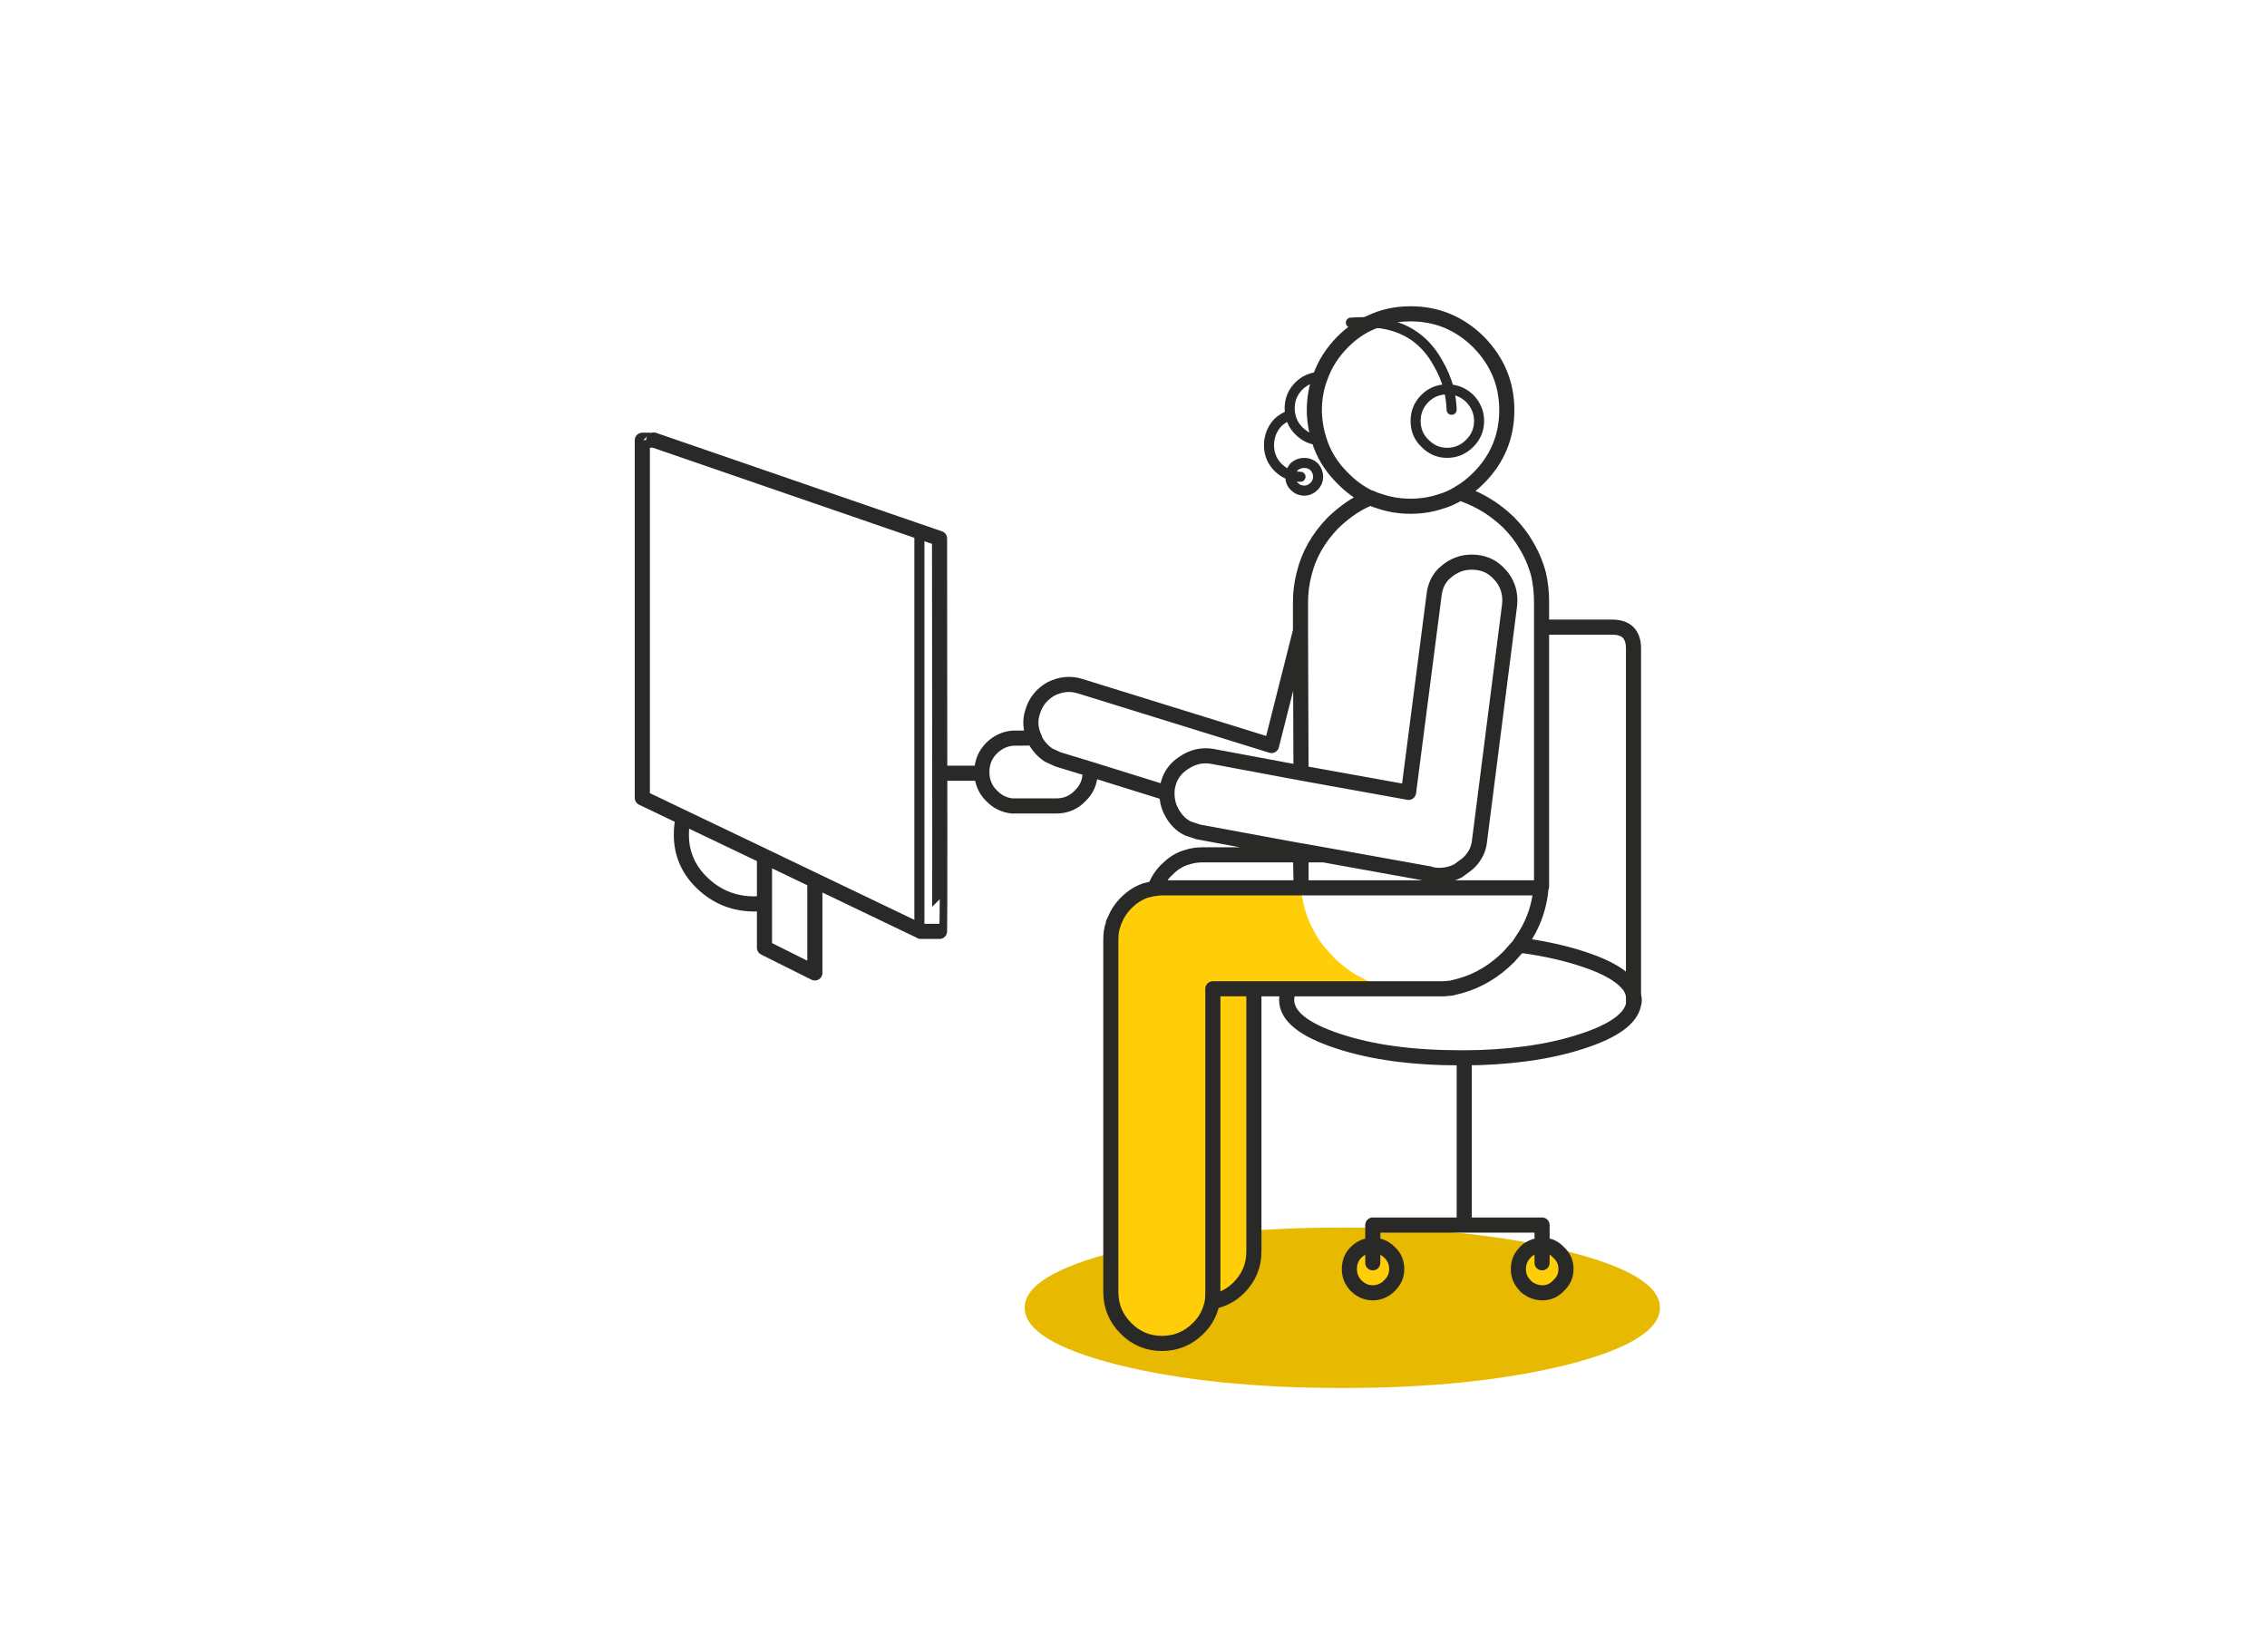
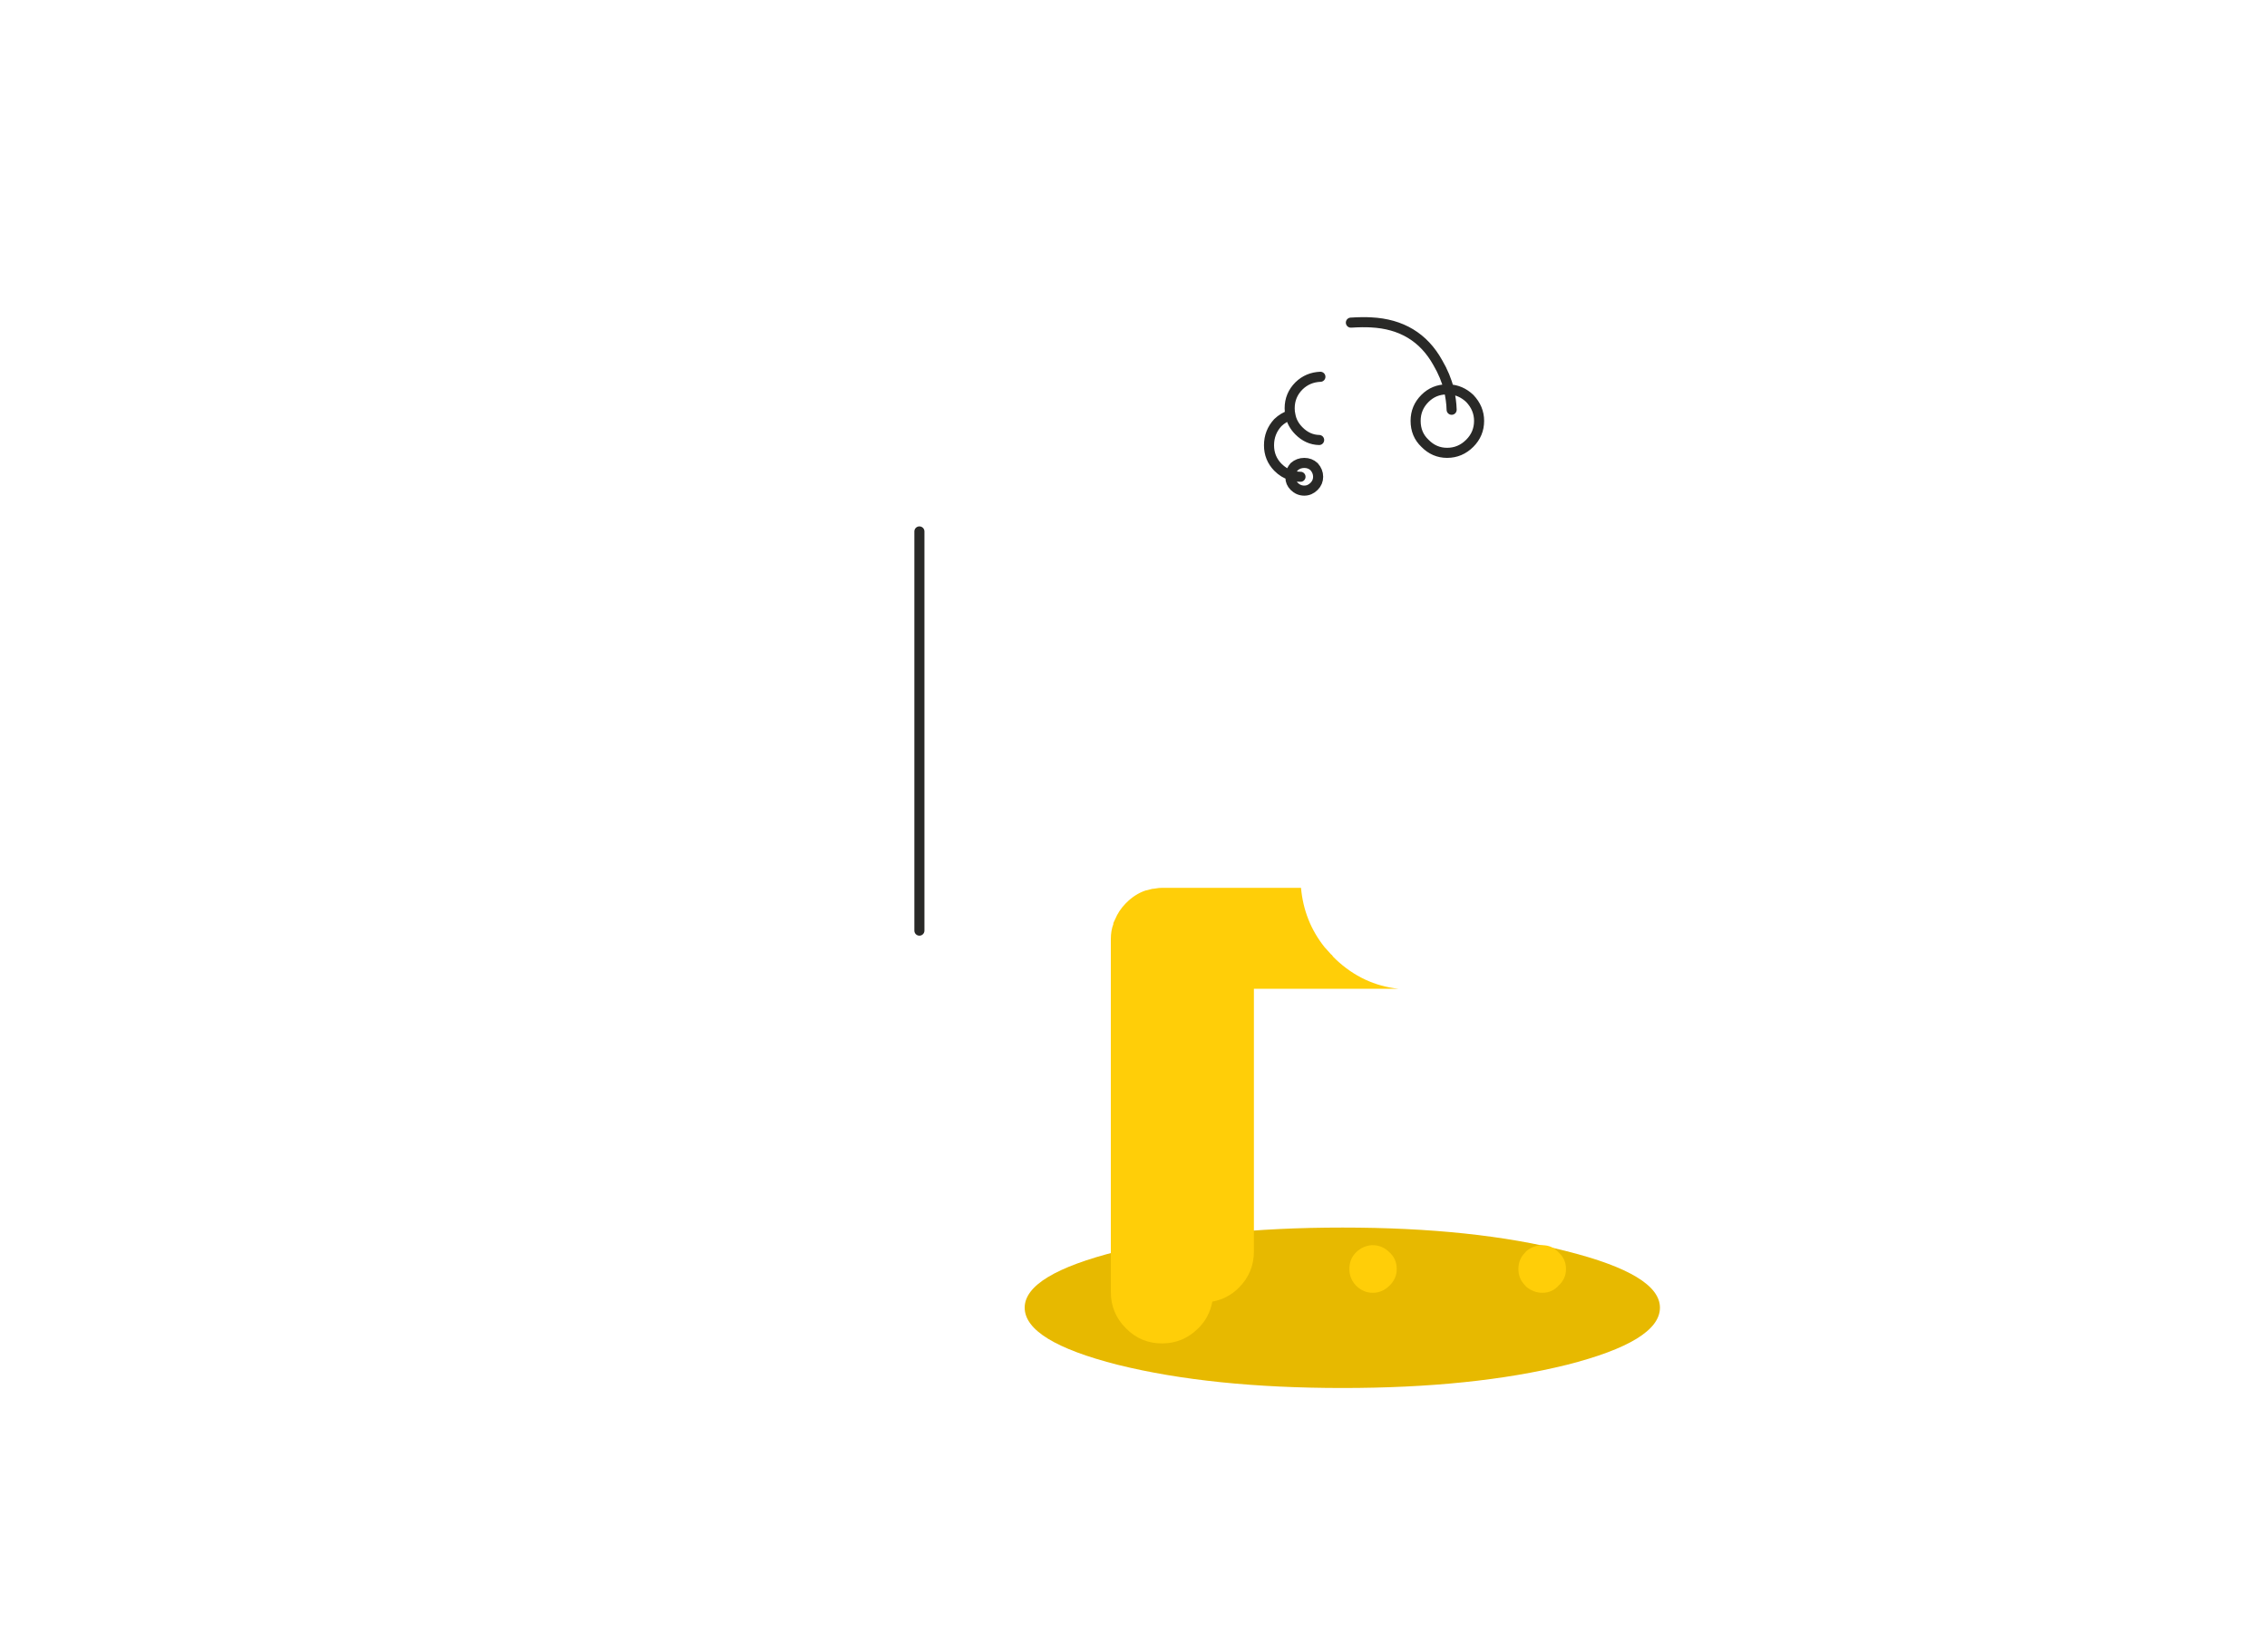
<svg xmlns="http://www.w3.org/2000/svg" xmlns:xlink="http://www.w3.org/1999/xlink" version="1.1" preserveAspectRatio="none" x="0px" y="0px" width="450px" height="328px" viewBox="0 0 450 328">
  <defs>
    <g id="Layer2_0_MEMBER_0_MEMBER_0_MEMBER_0_FILL">
      <path fill="#E7B900" stroke="none" d=" M 470.85 224.85 Q 452.35 229.5 452.35 236.05 452.35 242.65 470.85 247.4 489.4 252 515.5 252 541.35 252 560 247.4 578.5 242.65 578.5 236.05 578.5 229.5 560 224.85 541.55 220.15 515.5 220.15 489.2 220.15 470.85 224.85 M 1444.9 224.85 Q 1426.55 220.15 1400.4 220.15 1374.15 220.15 1355.8 224.85 1337.3 229.5 1337.3 236.05 1337.3 242.7 1355.8 247.4 1374.35 252 1400.4 252 1426.35 252 1444.9 247.4 1463.4 242.7 1463.4 236.05 1463.4 229.5 1444.9 224.85 Z" />
    </g>
    <g id="Layer2_1_MEMBER_0_MEMBER_0_MEMBER_0_FILL">
-       <path fill="#FFCE08" stroke="none" d=" M 499.6 235.7 Q 499.6 237.65 500.95 239 502.3 240.4 504.25 240.4 506.2 240.4 507.6 239 509 237.6 509 235.7 509 233.9 507.6 232.4 506.1 231 504.25 231 L 504 231 Q 502.2 231.15 500.95 232.4 499.6 233.85 499.6 235.7 M 470.7 231 L 470.45 231 Q 468.6 231.15 467.35 232.4 466 233.75 466 235.7 466 237.7 467.35 239 468.7 240.4 470.7 240.4 472.7 240.4 474 239 475.35 237.65 475.35 235.7 475.35 233.85 474 232.4 472.6 231 470.7 231 M 512.25 165.45 L 510.85 167 Q 505.45 172.5 498 173.4 L 537.25 173.4 537.25 225.45 Q 537.25 229.65 540.25 232.65 542.55 234.95 545.5 235.4 546.1 238.55 548.3 240.75 551.25 243.7 555.5 243.7 559.75 243.7 562.7 240.75 565.65 237.75 565.65 233.6 L 565.65 163.45 Q 565.65 161.9 565.2 160.45 L 565.15 160.35 Q 564.4 158.15 562.75 156.4 L 562.55 156.25 Q 560.95 154.65 558.8 153.9 L 557.4 153.5 557.3 153.5 557.3 153.45 556.95 153.4 517.3 153.35 Q 516.8 160.15 512.25 165.45 M 1409.75 231.65 Q 1411.15 230.25 1411.15 228.4 1411.15 226.4 1409.75 225.1 1408.3 223.65 1406.4 223.65 L 1406.15 223.65 Q 1404.35 223.8 1403.05 225.1 1401.75 226.4 1401.75 228.4 1401.75 230.25 1403.05 231.65 1404.5 233.1 1406.4 233.1 1408.3 233.1 1409.75 231.65 M 1436.8 224.9 L 1436.65 225.1 Q 1435.3 226.4 1435.3 228.4 1435.3 230.3 1436.65 231.65 L 1436.8 231.85 Q 1438.3 233.1 1440.05 233.1 1442 233.1 1443.3 231.65 1444.75 230.3 1444.75 228.4 1444.75 226.4 1443.3 225.1 1442 223.65 1440.05 223.65 L 1439.8 223.65 Q 1438.05 223.8 1436.8 224.9 M 1362.65 152.9 L 1361.25 153.25 Q 1359.2 153.95 1357.5 155.65 L 1357.3 155.85 Q 1355.95 157.25 1355.25 158.95 L 1354.9 159.7 1354.9 159.9 Q 1354.4 161.2 1354.4 162.9 L 1354.4 232.95 Q 1354.4 237.15 1357.4 240.15 1360.35 243.15 1364.55 243.15 1368.75 243.15 1371.75 240.15 1373.95 238 1374.55 234.85 1377.6 234.3 1379.8 232.1 1382.8 229.1 1382.8 224.9 L 1382.8 172.75 1411.55 172.75 Q 1404.45 172 1399.05 166.9 L 1398.55 166.4 1398.25 166 1398.15 165.95 1396.8 164.45 Q 1392.75 159.35 1392.15 152.7 L 1364.65 152.7 Q 1363.9 152.7 1363.15 152.85 L 1362.75 152.9 1362.65 152.9 Z" />
+       <path fill="#FFCE08" stroke="none" d=" M 499.6 235.7 Q 499.6 237.65 500.95 239 502.3 240.4 504.25 240.4 506.2 240.4 507.6 239 509 237.6 509 235.7 509 233.9 507.6 232.4 506.1 231 504.25 231 L 504 231 Q 502.2 231.15 500.95 232.4 499.6 233.85 499.6 235.7 M 470.7 231 L 470.45 231 Q 468.6 231.15 467.35 232.4 466 233.75 466 235.7 466 237.7 467.35 239 468.7 240.4 470.7 240.4 472.7 240.4 474 239 475.35 237.65 475.35 235.7 475.35 233.85 474 232.4 472.6 231 470.7 231 M 512.25 165.45 L 510.85 167 Q 505.45 172.5 498 173.4 L 537.25 173.4 537.25 225.45 L 565.65 163.45 Q 565.65 161.9 565.2 160.45 L 565.15 160.35 Q 564.4 158.15 562.75 156.4 L 562.55 156.25 Q 560.95 154.65 558.8 153.9 L 557.4 153.5 557.3 153.5 557.3 153.45 556.95 153.4 517.3 153.35 Q 516.8 160.15 512.25 165.45 M 1409.75 231.65 Q 1411.15 230.25 1411.15 228.4 1411.15 226.4 1409.75 225.1 1408.3 223.65 1406.4 223.65 L 1406.15 223.65 Q 1404.35 223.8 1403.05 225.1 1401.75 226.4 1401.75 228.4 1401.75 230.25 1403.05 231.65 1404.5 233.1 1406.4 233.1 1408.3 233.1 1409.75 231.65 M 1436.8 224.9 L 1436.65 225.1 Q 1435.3 226.4 1435.3 228.4 1435.3 230.3 1436.65 231.65 L 1436.8 231.85 Q 1438.3 233.1 1440.05 233.1 1442 233.1 1443.3 231.65 1444.75 230.3 1444.75 228.4 1444.75 226.4 1443.3 225.1 1442 223.65 1440.05 223.65 L 1439.8 223.65 Q 1438.05 223.8 1436.8 224.9 M 1362.65 152.9 L 1361.25 153.25 Q 1359.2 153.95 1357.5 155.65 L 1357.3 155.85 Q 1355.95 157.25 1355.25 158.95 L 1354.9 159.7 1354.9 159.9 Q 1354.4 161.2 1354.4 162.9 L 1354.4 232.95 Q 1354.4 237.15 1357.4 240.15 1360.35 243.15 1364.55 243.15 1368.75 243.15 1371.75 240.15 1373.95 238 1374.55 234.85 1377.6 234.3 1379.8 232.1 1382.8 229.1 1382.8 224.9 L 1382.8 172.75 1411.55 172.75 Q 1404.45 172 1399.05 166.9 L 1398.55 166.4 1398.25 166 1398.15 165.95 1396.8 164.45 Q 1392.75 159.35 1392.15 152.7 L 1364.65 152.7 Q 1363.9 152.7 1363.15 152.85 L 1362.75 152.9 1362.65 152.9 Z" />
    </g>
-     <path id="Layer2_1_MEMBER_1_MEMBER_0_1_STROKES" stroke="#292927" stroke-width="3" stroke-linejoin="round" stroke-linecap="round" fill="none" d=" M 1458.3 174.95 Q 1458.3 174.5 1458.15 174.1 L 1458.15 175.9 Q 1458.3 175.45 1458.3 174.95 Z M 1321.9 129.95 L 1328.8 129.95 1328.8 129.7 Q 1328.8 126.9 1330.75 124.95 1332.5 123.25 1334.8 123 L 1339.25 122.95 Q 1338 120.35 1338.9 117.7 1339.8 114.75 1342.55 113.2 1345.5 111.75 1348.4 112.7 L 1386.3 124.45 1392.05 101.7 1392.05 95.95 Q 1392.05 93.15 1392.75 90.45 1394.1 84.75 1398.55 80.2 1401.5 77.4 1404.4 75.95 L 1405.9 75.25 1405.65 75.2 Q 1402.7 73.75 1400.4 71.35 L 1400 70.95 Q 1396.95 67.75 1395.75 63.8 1394.95 61.4 1394.8 58.55 L 1394.8 57.85 Q 1394.8 54.35 1396 51.25 1397.35 47.45 1400.4 44.35 1403.05 41.7 1406.05 40.45 1409.6 38.75 1413.9 38.75 1421.75 38.75 1427.4 44.35 1433 50.05 1433 57.85 1433 65.75 1427.4 71.35 1425.579 73.171 1423.675 74.275 1426.05 75.15 1427.55 75.95 1430.65 77.55 1433.4 80.2 1435.55 82.4 1436.8 84.6 1438.45 87.3 1439.3 90.45 1439.9 93.1 1439.9 95.95 L 1439.9 100.95 1453.9 100.95 Q 1458.15 100.95 1458.15 105.2 L 1458.15 174.1 Q 1458.05 173.45 1457.55 172.45 1455.4 169.2 1448.15 166.85 1443.2 165.2 1436.8 164.25 L 1435.4 164.15 1433.4 166.4 Q 1429.15 170.65 1423.8 172.15 L 1422.05 172.6 1420.5 172.75 1389.9 172.75 Q 1389.3 173.8 1389.3 174.95 1389.3 179.75 1399.4 183.1 1409.4 186.45 1423.8 186.45 L 1424.55 186.45 Q 1430.7 186.45 1436.8 185.65 1443.05 184.8 1448.15 183.1 1457.25 180.1 1458.15 175.9 M 1423.675 74.275 Q 1423.488 74.397 1423.3 74.5 1421.75 75.45 1420.05 75.95 1417.15 76.95 1413.9 76.95 1410.65 76.95 1407.75 75.95 1406.95 75.75 1406.15 75.35 1406 75.35 1405.9 75.25 M 1392.05 101.7 L 1392.15 129.9 1413.5 133.75 1418.55 94.7 Q 1418.8 92.15 1420.4 90.45 L 1421.4 89.6 Q 1423.9 87.75 1427 88.1 1429.75 88.4 1431.55 90.45 L 1432.05 91 Q 1433.9 93.45 1433.55 96.6 L 1427.55 143.65 M 1339.25 122.95 L 1339.4 123.45 Q 1340.4 125.25 1342.05 126.35 L 1343.9 127.2 1350.3 129.15 1365.55 133.9 Q 1365.55 133.1 1365.65 132.7 1366.2 129.65 1368.8 127.95 1371.45 126.1 1374.5 126.6 L 1392.15 129.9 M 1350.3 129.15 L 1350.3 129.7 Q 1350.3 132.55 1348.3 134.45 1346.4 136.45 1343.55 136.45 L 1334.8 136.45 Q 1332.45 136.2 1330.75 134.45 1328.9 132.65 1328.8 129.95 M 1389.9 172.75 L 1382.8 172.75 1382.8 224.9 Q 1382.8 229.1 1379.8 232.1 1377.6 234.3 1374.55 234.85 1373.95 238 1371.75 240.15 1368.75 243.15 1364.55 243.15 1360.35 243.15 1357.4 240.15 1354.4 237.15 1354.4 232.95 L 1354.4 162.9 Q 1354.4 161.2 1354.9 159.9 L 1354.9 159.7 1355.25 158.95 Q 1355.95 157.25 1357.3 155.85 L 1357.5 155.65 Q 1359.2 153.95 1361.25 153.25 L 1362.65 152.9 1362.75 152.9 1363.15 152.85 Q 1363.8 150.85 1365.4 149.2 L 1365.55 149.1 Q 1367.35 147.2 1369.65 146.6 1370.95 146.15 1372.75 146.15 L 1392.05 146.15 1392.05 145.35 1371.75 141.6 1369.8 140.95 Q 1368.1 140.2 1366.9 138.4 1365.5 136.3 1365.55 133.9 M 1269.55 138.75 L 1285.65 146.45 1295.65 151.25 1316.4 161.2 1316.65 161.35 1320.4 161.35 Q 1320.5 161.35 1320.4 83.35 L 1263.65 63.8 Q 1263.65 63.85 1261.4 63.85 L 1261.4 134.85 1269.55 138.75 Q 1269.15 140.2 1269.15 142.15 1269.15 147.85 1273.4 151.85 1277.7 155.9 1283.65 155.9 L 1285.65 155.75 1285.65 146.45 M 1363.15 152.85 Q 1363.9 152.7 1364.65 152.7 L 1392.15 152.7 1392.15 152.2 1392.15 150.7 1392.05 146.15 1392.15 146.15 1392.15 145.35 1392.05 145.35 M 1418.5 150.15 Q 1420.95 150.5 1423.3 149.35 L 1424.8 148.25 Q 1426 147.4 1426.8 145.95 1427.25 145.2 1427.5 144 M 1392.15 146.15 L 1396.65 146.15 1392.15 145.35 M 1392.15 152.7 L 1439.8 152.7 Q 1439.35 157.8 1436.8 162 L 1435.4 164.15 M 1392.15 146.15 L 1392.15 150.7 M 1396.65 146.15 L 1417.75 149.95 M 1439.9 100.95 L 1439.9 152.4 M 1374.55 234.85 Q 1374.65 234.25 1374.65 232.95 L 1374.65 172.75 1382.8 172.75 M 1424.55 186.45 L 1424.55 219.65 1440 219.65 1440 223.65 1440.05 223.65 Q 1442 223.65 1443.3 225.1 1444.75 226.4 1444.75 228.4 1444.75 230.3 1443.3 231.65 1442 233.1 1440.05 233.1 1438.3 233.1 1436.8 231.85 L 1436.65 231.65 Q 1435.3 230.3 1435.3 228.4 1435.3 226.4 1436.65 225.1 L 1436.8 224.9 Q 1438.05 223.8 1439.8 223.65 L 1440 223.65 1440 227.15 M 1424.55 219.65 L 1406.4 219.65 1406.4 223.65 Q 1408.3 223.65 1409.75 225.1 1411.15 226.4 1411.15 228.4 1411.15 230.25 1409.75 231.65 1408.3 233.1 1406.4 233.1 1404.5 233.1 1403.05 231.65 1401.75 230.25 1401.75 228.4 1401.75 226.4 1403.05 225.1 1404.35 223.8 1406.15 223.65 L 1406.4 223.65 1406.4 227.15 M 1295.65 151.25 L 1295.65 169.6 1285.65 164.6 1285.65 155.75 M 487.6 225.95 L 487.6 183.85 445.75 183.85 445.75 173.5 463.5 173.5 463.5 135.25 455.25 135.25 Q 450.45 135.25 447.25 131.9 443.85 128.6 443.85 123.95 L 443.85 116.95 Q 443.85 112.35 447.25 108.95 450.55 105.6 455.25 105.6 L 469.6 105.6 469.6 96.6 Q 469.6 87.3 476.1 80.85 479.35 77.45 483.7 75.75 480.9 74.45 478.35 71.95 472.85 66.45 472.85 58.5 472.85 50.5 478.35 45 483.6 39.75 490.85 39.45 L 491.85 39.35 Q 499.8 39.35 505.35 45 511 50.6 511 58.5 511 63.65 508.6 67.75 507.25 70.1 505.35 71.95 503.5 73.85 501.35 75.1 506.8 76.65 510.85 80.85 517.4 87.35 517.4 96.6 L 517.4 115.45 522.25 123.95 555.5 102.35 Q 558.1 100.65 561.25 101.25 564.35 101.95 566 104.5 L 566 104.6 Q 567.75 107.15 567.05 110.25 566.6 112.4 565.3 113.7 L 567.15 113.7 Q 570.4 113.7 572.7 116.1 575 118.4 575 121.6 L 574.95 122.7 Q 574.65 125.2 572.7 127.2 570.4 129.45 567.15 129.45 L 564.8 129.45 564.8 129.7 Q 564.8 132.7 566.9 134.7 568.95 136.85 571.95 136.85 L 622.95 136.85 Q 625.7 136.85 627.95 134.7 630 132.7 630 129.7 630 126.75 627.95 124.7 625.8 122.7 622.95 122.7 L 619.9 122.7 607.5 122.7 607.5 105.25 571.9 105.25 571.9 41.25 658.15 41.25 658.15 105.25 619.9 105.25 619.9 122.7 M 501.35 75.1 Q 497.3 77.5 491.85 77.5 487.35 77.5 483.7 75.75 M 469.6 105.6 L 478.35 105.6 Q 482.95 105.6 486.35 108.95 489.7 112.4 489.7 116.95 L 489.7 123.95 Q 489.7 128.55 486.35 131.9 483 135.25 478.35 135.25 L 469.6 135.25 469.6 151.2 Q 469.6 159.15 474.35 165.1 L 475.6 166.6 475.75 166.65 476.1 167 Q 481.5 172.5 489 173.4 L 496.35 173.425 498 173.4 Q 505.45 172.5 510.85 167 L 512.25 165.45 Q 516.8 160.15 517.3 153.35 L 517.4 146.7 517.4 141.9 Q 514.75 141.05 513.3 138.85 L 513.15 138.45 489.45 97.35 Q 487.9 94.65 488.7 91.7 489.45 88.6 492.25 87.1 L 492.25 87 Q 494.95 85.5 498 86.25 501.05 87.1 502.6 89.85 L 517.4 115.45 M 565.3 113.7 Q 564.65 114.5 563.8 115 L 555.9 120.2 Q 555.75 120.65 555.75 121.6 555.75 124.85 558.05 127.2 560.4 129.45 563.65 129.45 L 564.8 129.45 M 517.3 153.35 L 556.95 153.4 Q 556.2 151.4 554.7 149.85 L 554.5 149.65 Q 552.6 147.8 550.4 147.15 548.9 146.7 547.3 146.7 L 517.4 146.7 M 524.65 140.5 L 524 140.9 Q 521.35 142.55 518.3 141.9 L 517.4 141.65 517.4 141.9 517.75 142 Q 520.8 142.85 523.5 141.25 L 523.5 141.2 Q 524.3 140.85 524.65 140.5 L 555.9 120.2 M 517.4 141.65 Q 515.1 140.95 513.3 138.85 M 489 173.4 L 491.35 173.5 496.35 173.425 M 498 173.4 L 530.15 173.4 537.25 173.4 545.4 173.4 545.5 235.4 Q 546.1 238.55 548.3 240.75 551.25 243.7 555.5 243.7 559.75 243.7 562.7 240.75 565.65 237.75 565.65 233.6 L 565.65 163.45 Q 565.65 161.9 565.2 160.45 L 565.15 160.35 Q 564.4 158.15 562.75 156.4 L 562.55 156.25 Q 560.95 154.65 558.8 153.9 L 557.4 153.5 557.3 153.5 557.3 153.45 556.95 153.4 M 557.4 153.5 L 557.3 153.45 M 530.15 173.4 L 530.15 183.85 487.6 183.85 M 619.9 105.25 L 607.5 105.25 M 463.5 124.45 L 463.5 135.25 469.6 135.25 M 491.35 173.5 L 463.5 173.5 463.5 178.4 M 470.6 231 L 470.7 231 Q 472.6 231 474 232.4 475.35 233.85 475.35 235.7 475.35 237.65 474 239 472.7 240.4 470.7 240.4 468.7 240.4 467.35 239 466 237.7 466 235.7 466 233.75 467.35 232.4 468.6 231.15 470.45 231 L 470.6 231 470.6 226.95 504.25 226.95 504.25 231 Q 506.1 231 507.6 232.4 509 233.9 509 235.7 509 237.6 507.6 239 506.2 240.4 504.25 240.4 502.3 240.4 500.95 239 499.6 237.65 499.6 235.7 499.6 233.85 500.95 232.4 502.2 231.15 504 231 L 504.25 231 504.25 234.45 M 470.6 231 L 470.6 234.45 M 545.5 235.4 Q 542.55 234.95 540.25 232.65 537.25 229.65 537.25 225.45 L 537.25 173.4" />
    <path id="Layer2_1_MEMBER_2_MEMBER_0_1_STROKES" stroke="#292927" stroke-width="2" stroke-linejoin="round" stroke-linecap="round" fill="none" d=" M 1402.05 40.5 Q 1404.45 40.35 1406.05 40.45 1415.1 40.9 1419.3 48.45 1420.85 51.1 1421.5 53.75 1423.85 53.85 1425.65 55.55 1427.5 57.5 1427.5 60 1427.5 62.6 1425.65 64.45 1423.75 66.35 1421.15 66.35 1418.6 66.35 1416.75 64.45 1414.9 62.7 1414.9 60 1414.9 57.4 1416.75 55.55 1418.55 53.75 1421.15 53.75 L 1421.5 53.75 Q 1422 55.9 1422.05 57.8 M 1395.75 63.8 Q 1393.5 63.75 1391.75 62 1390.35 60.6 1390.05 58.85 1388.65 59.3 1387.55 60.35 1385.8 62.25 1385.8 64.85 1385.8 67.4 1387.55 69.2 1388.75 70.4 1390.05 70.75 1390.15 69.85 1390.8 69.1 1391.65 68.35 1392.8 68.35 1393.95 68.35 1394.75 69.1 1395.55 70 1395.55 71.1 1395.55 72.2 1394.75 73 1393.9 73.85 1392.8 73.85 1391.65 73.85 1390.8 73 1390.05 72.25 1390.05 71.25 L 1390.05 70.75 Q 1390.95 71.1 1392.05 71.1 M 1396 51.25 Q 1393.5 51.35 1391.75 53.05 1389.9 54.9 1389.9 57.5 1389.9 58.25 1390.05 58.85 M 1316.4 161.2 L 1316.4 81.95 M 577.75 46.5 L 651.8 46.5 651.8 99 577.75 99 577.75 46.5 Z M 623.45 64.5 Q 623.9 64.35 624.5 64.35 L 624.75 64.35 Q 626.1 64.5 626.95 65.5 627.95 66.75 627.95 68.35 627.95 70.05 626.95 71.2 625.85 72.45 624.5 72.45 L 624.45 72.45 623.75 72.35 Q 622.95 75 620.75 77.2 619.85 78.1 618.5 79 620.6 79.85 622.45 81.6 625.75 85.05 625.75 89.6 L 625.75 91.95 633.8 91.95 633.8 52.75 590.5 52.75 590.5 91.95 599.25 91.95 599.25 89.6 Q 599.25 85 602.5 81.6 604.45 79.8 606.5 78.95 605.25 78.2 604.25 77.2 603.9 76.9 603.65 76.5 L 597.75 76.5 Q 596.15 76.5 594.9 75.35 593.7 74.1 593.7 72.35 593.7 70.65 594.9 69.45 595.8 68.5 597.15 68.25 597.15 66.75 598.15 65.5 599.2 64.35 600.55 64.35 L 600.95 64.35 601.65 64.5 601.75 64.35 Q 602.6 62.25 604.25 60.6 607.6 57.25 612.5 57.25 617.4 57.25 620.75 60.6 622.5 62.3 623.45 64.5 624.25 66.75 624.25 68.95 624.25 70.5 623.75 72.35 M 603.65 76.5 Q 602 74.8 601.3 72.45 L 601.3 72.35 600.55 72.45 600.5 72.45 Q 599.1 72.35 598.15 71.2 597.15 70.15 597.15 68.35 L 597.15 68.25 M 601.3 72.35 Q 600.8 70.5 600.8 68.95 L 600.9 68.2 Q 600.9 66.25 601.65 64.5 M 603.65 76.5 L 609.45 76.5 609.45 76.45 Q 609.45 75.6 610 75 610.55 74.45 611.45 74.45 612.25 74.45 612.8 75 613.5 75.7 613.5 76.45 613.5 77.25 612.8 77.95 612.25 78.5 611.45 78.5 610.55 78.5 610 77.95 609.45 77.4 609.45 76.7 L 609.45 76.5 610.3 76.5 M 618.5 79 Q 615.9 80.6 612.5 80.6 609.3 80.6 606.5 78.95 M 625.75 91.95 L 599.25 91.95 M 516.7 65.5 L 516.75 65.6 Q 517.5 66.35 518.5 66.35 519.45 66.35 520.2 65.6 520.9 64.9 520.9 63.95 520.9 62.95 520.2 62.25 519.45 61.5 518.5 61.5 517.5 61.5 516.75 62.25 516.05 62.95 516.05 63.95 516.05 64.85 516.7 65.5 L 518.55 64.35 M 490.85 37.25 L 490.85 53.35 491.6 53.3 Q 494.5 53.3 496.6 55.35 498.7 57.45 498.7 60.35 498.7 63.25 496.6 65.35 L 496.45 65.45 Q 498.35 66.3 500.5 66.85 504.8 68.05 508.6 67.75 512.9 67.55 516.7 65.5 M 490.85 59.05 L 490.85 53.35 Q 488.45 53.65 486.6 55.35 484.6 57.45 484.6 60.35 484.6 63.3 486.6 65.35 488.8 67.45 491.6 67.45 494.35 67.45 496.45 65.45 495.35 65.1 494.25 64.45 L 491.85 63.05 M 466.6 128.15 L 460.5 128.15 Q 459.1 128.15 458.1 127.1 457 126.15 457 124.7 L 457 122.45 Q 457 121.05 458.1 120 459.1 119 460.5 119 L 466.6 119 Q 467.9 119 469 120 L 469.6 120.75 Q 470 121.55 470 122.45 L 470 124.7 Q 470 125.55 469.6 126.35 L 469 127.1 Q 467.95 128.15 466.6 128.15 Z" />
  </defs>
  <g transform="matrix( 1, 0, 0, 1, -1133.9,23.55) ">
    <use xlink:href="#Layer2_0_MEMBER_0_MEMBER_0_MEMBER_0_FILL" />
  </g>
  <g transform="matrix( 1, 0, 0, 1, -1133.9,23.55) ">
    <use xlink:href="#Layer2_1_MEMBER_0_MEMBER_0_MEMBER_0_FILL" />
  </g>
  <g transform="matrix( 1, 0, 0, 1, -1133.9,23.55) ">
    <use xlink:href="#Layer2_1_MEMBER_1_MEMBER_0_1_STROKES" />
  </g>
  <g transform="matrix( 1, 0, 0, 1, -1133.9,23.55) ">
    <use xlink:href="#Layer2_1_MEMBER_2_MEMBER_0_1_STROKES" />
  </g>
</svg>